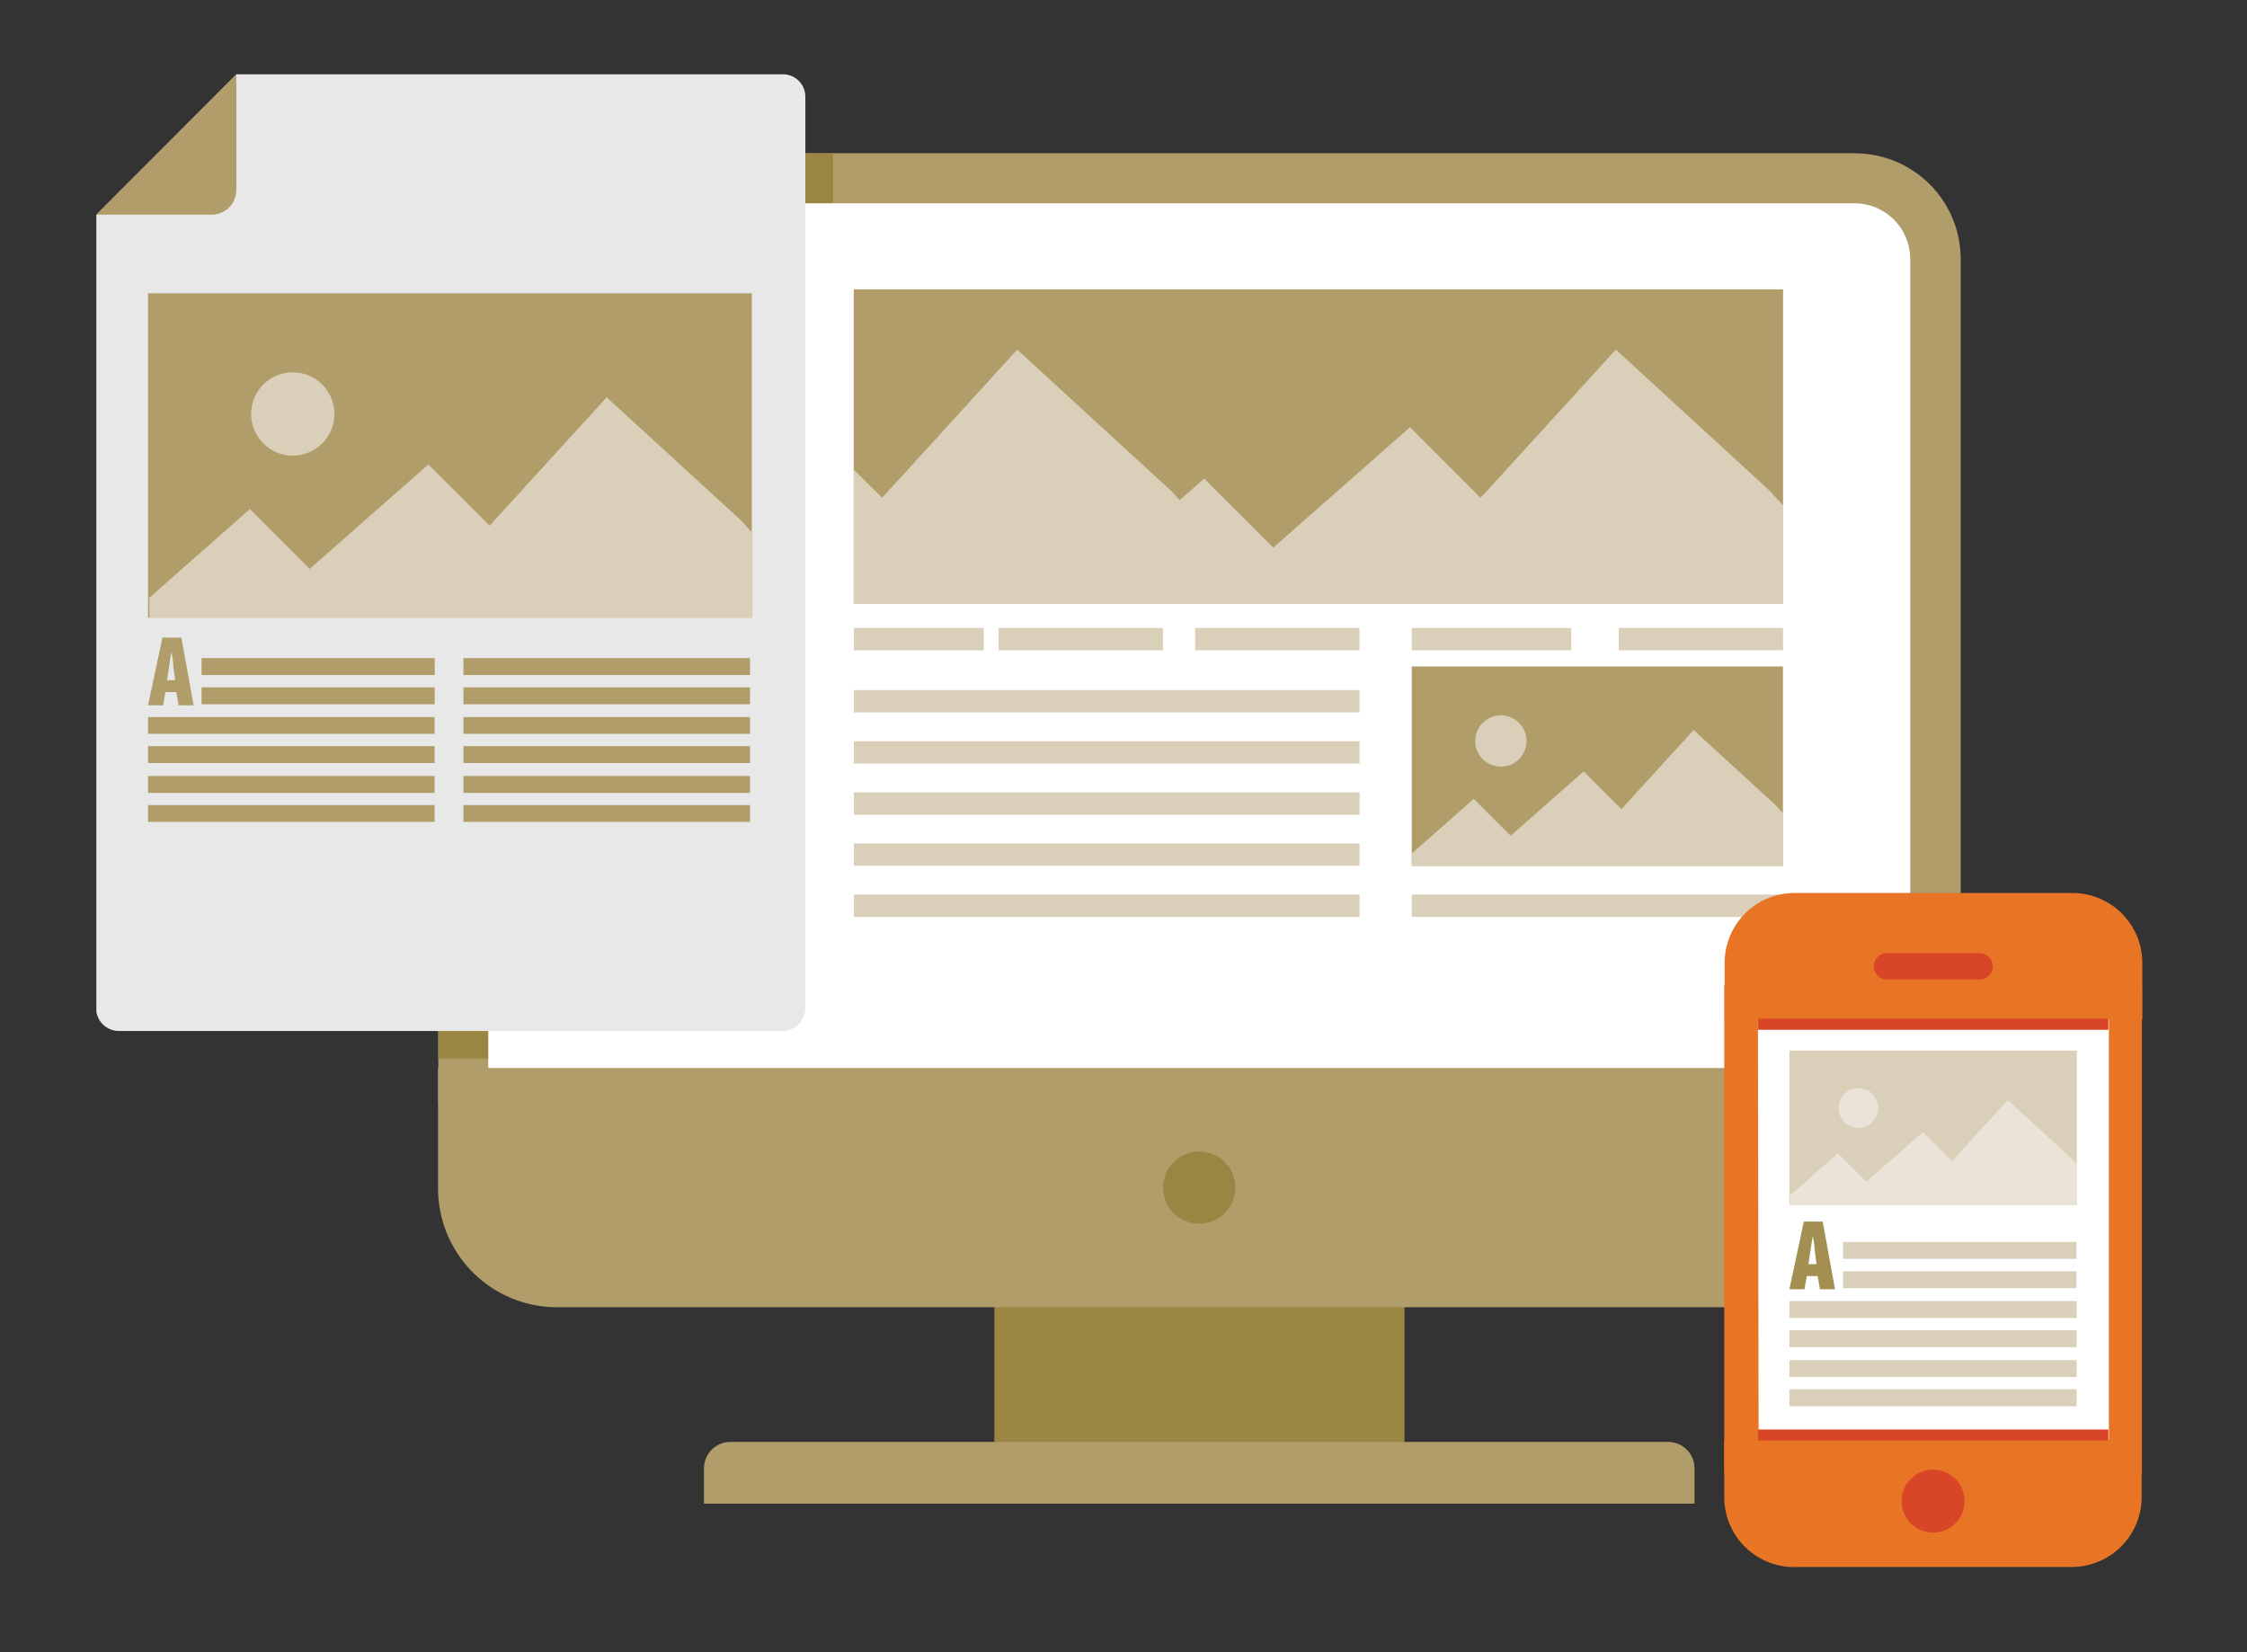
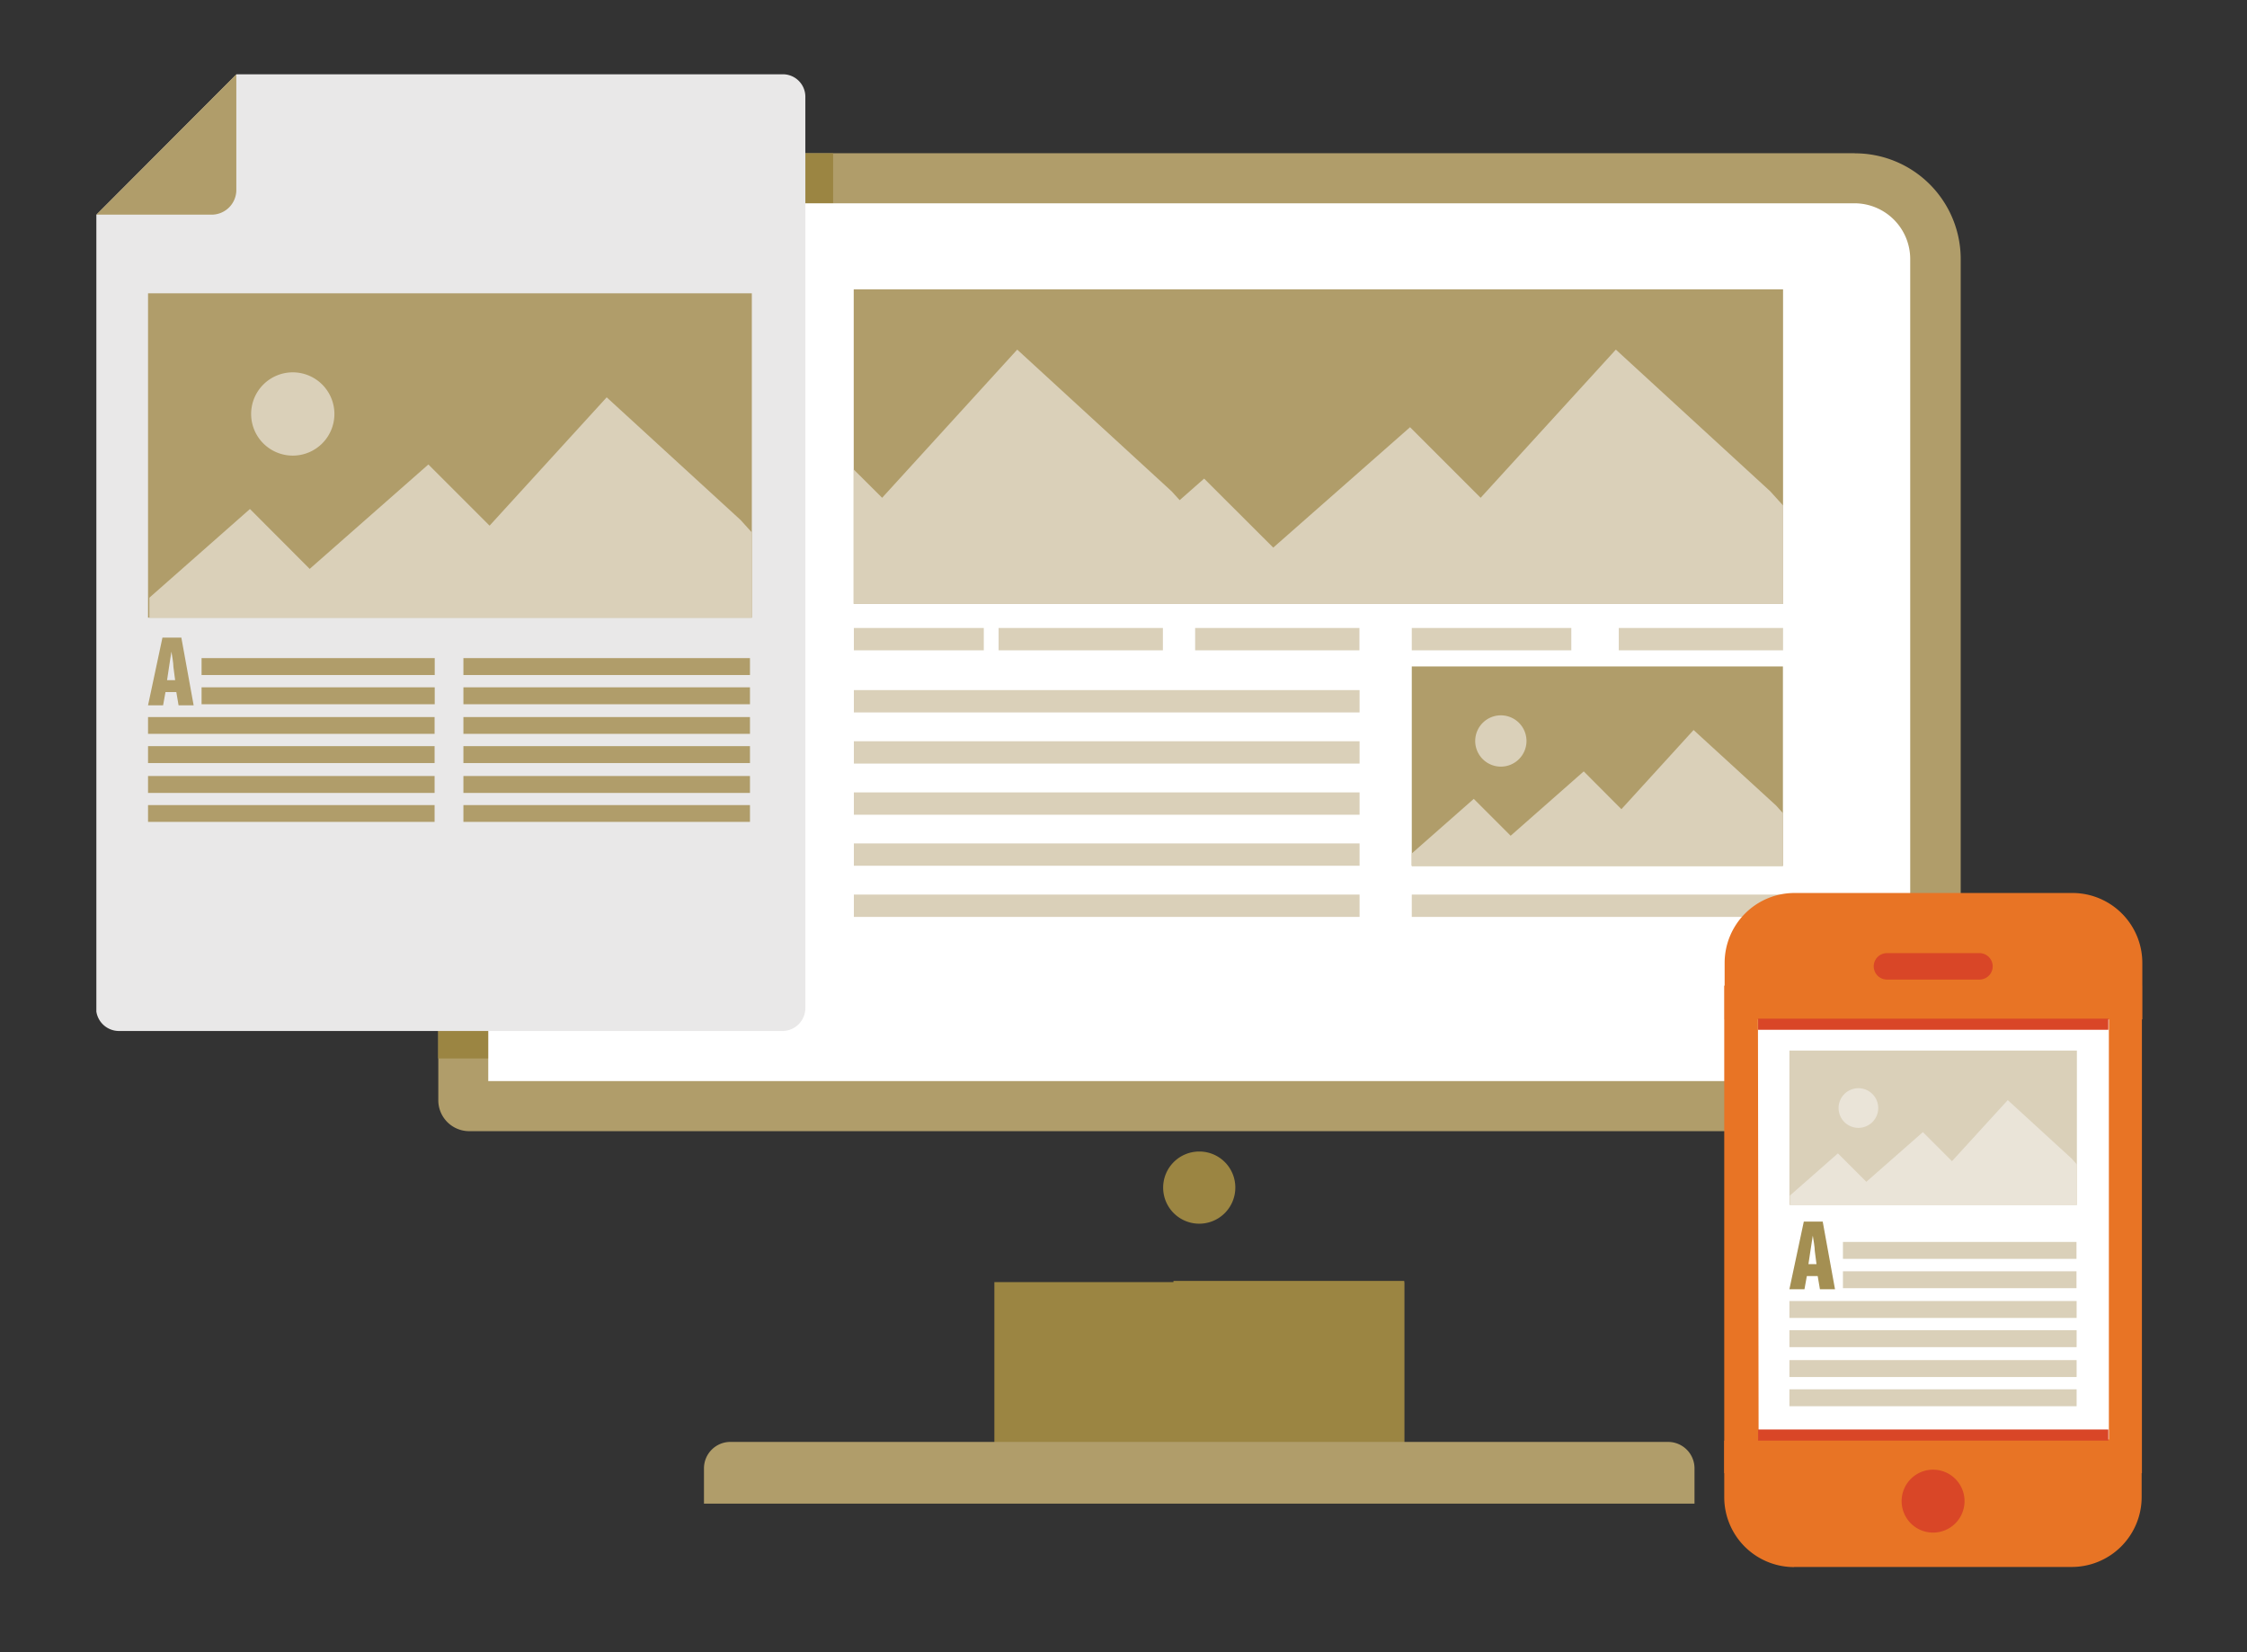
<svg xmlns="http://www.w3.org/2000/svg" id="Layer_1" data-name="Layer 1" viewBox="0 0 170 125">
  <rect x="0" y="0" width="170" height="125" fill="#333333" stroke="none" />
  <defs>
    <style>.cls-1{fill:none;}.cls-2{clip-path:url(#clip-path);}.cls-3{fill:#fff;}.cls-4{fill:#b09d6a;}.cls-5{fill:#dad0b9;}.cls-6{fill:#9b8542;}.cls-7{fill:#e87425;}.cls-8{fill:#d94627;}.cls-9{fill:#eae4d8;}.cls-10{fill:#a48f52;}.cls-11{fill:#e9e8e8;}</style>
    <clipPath id="clip-path">
      <rect class="cls-1" x="7.29" y="5.62" width="154.77" height="112.93" />
    </clipPath>
  </defs>
  <title>graphic-design-icon</title>
  <g class="cls-2">
    <path class="cls-3" d="M43,12.8h95.38a8,8,0,0,1,8,8V82a2.34,2.34,0,0,1-2.34,2.34H37.37A2.33,2.33,0,0,1,35,82V20.81a8,8,0,0,1,8-8" />
    <rect class="cls-4" x="64.59" y="21.89" width="70.31" height="23.79" />
    <rect class="cls-5" x="75.55" y="47.51" width="12.43" height="1.69" />
    <rect class="cls-5" x="64.6" y="47.51" width="9.83" height="1.69" />
    <rect class="cls-5" x="90.42" y="47.51" width="12.43" height="1.69" />
    <rect class="cls-5" x="64.6" y="52.21" width="38.26" height="1.69" />
    <rect class="cls-5" x="64.6" y="56.08" width="38.26" height="1.69" />
    <rect class="cls-5" x="64.6" y="59.95" width="38.26" height="1.69" />
    <rect class="cls-5" x="64.6" y="67.68" width="38.26" height="1.69" />
    <rect class="cls-5" x="64.6" y="63.81" width="38.26" height="1.69" />
    <rect class="cls-5" x="106.81" y="67.68" width="28.09" height="1.69" />
    <rect class="cls-5" x="106.81" y="47.51" width="12.07" height="1.69" />
    <rect class="cls-5" x="122.47" y="47.51" width="12.43" height="1.69" />
    <rect class="cls-6" x="75.23" y="97" width="31.01" height="15.98" />
    <path class="cls-4" d="M140.3,15.38a4.22,4.22,0,0,1,4.22,4.22V81.79H36.94V19.6a4.22,4.22,0,0,1,4.22-4.22H140.3m0-3.79H41.16a8,8,0,0,0-8,8V83.24a2.34,2.34,0,0,0,2.34,2.34H146a2.34,2.34,0,0,0,2.34-2.34V19.6a8,8,0,0,0-8-8" />
    <rect class="cls-6" x="88.78" y="96.91" width="17.46" height="13.9" />
    <path class="cls-4" d="M126.15,109.09H55.31a2,2,0,0,0-2.05,2v2.67H128.2v-2.67a2,2,0,0,0-2-2" />
-     <path class="cls-4" d="M139.32,98.9H42.14a9,9,0,0,1-9-9V80.8H148.31v9.11a9,9,0,0,1-9,9" />
    <path class="cls-6" d="M93.46,89.85a2.73,2.73,0,1,1-2.73-2.73,2.72,2.72,0,0,1,2.73,2.73" />
    <rect class="cls-4" x="106.81" y="50.42" width="28.08" height="15.09" />
    <path class="cls-5" d="M113.55,58A1.94,1.94,0,1,0,111.61,56,1.94,1.94,0,0,0,113.55,58" />
    <polygon class="cls-5" points="134.9 61.53 134.38 60.95 128.13 55.23 122.67 61.22 119.82 58.36 114.29 63.23 111.5 60.44 106.81 64.57 106.81 65.5 134.9 65.5 134.9 61.53" />
    <rect class="cls-6" x="60.93" y="11.6" width="2.1" height="3.77" />
    <polygon class="cls-5" points="133.93 37.17 122.25 26.45 112.02 37.66 106.68 32.32 96.33 41.43 91.1 36.21 89.25 37.84 88.64 37.17 76.96 26.45 66.74 37.66 64.59 35.52 64.59 45.69 82.33 45.69 89.62 45.69 134.91 45.69 134.91 38.25 133.93 37.17" />
    <rect class="cls-6" x="33.15" y="77.98" width="3.78" height="2.1" />
    <polygon class="cls-3" points="131.73 91.87 131.73 75.84 160.78 75.84 160.78 110.17 131.73 110.17 131.73 91.87" />
    <path class="cls-7" d="M162.05,111.45h-31.6V74.57h31.6Zm-29-2.55h26.5V77.12H133Z" />
    <path class="cls-7" d="M135.74,118.55h21a5.29,5.29,0,0,0,5.29-5.28V109H130.45v4.28a5.29,5.29,0,0,0,5.29,5.28" />
    <path class="cls-7" d="M156.77,67.56h-21a5.29,5.29,0,0,0-5.29,5.28v4.28h31.6V72.84a5.29,5.29,0,0,0-5.28-5.28" />
    <path class="cls-8" d="M149.76,74.11h-7a1,1,0,0,1,0-2h7a1,1,0,0,1,0,2" />
    <rect class="cls-8" x="133.01" y="77.07" width="26.5" height="0.84" />
    <rect class="cls-8" x="133.01" y="108.15" width="26.5" height="0.84" />
    <path class="cls-8" d="M148.63,113.56a2.38,2.38,0,1,1-2.38-2.37,2.38,2.38,0,0,1,2.38,2.37" />
    <rect class="cls-5" x="135.38" y="79.48" width="21.75" height="11.68" />
    <path class="cls-9" d="M140.6,85.33a1.5,1.5,0,1,0-1.5-1.5,1.5,1.5,0,0,0,1.5,1.5" />
    <polygon class="cls-9" points="157.13 88.1 156.73 87.65 151.9 83.23 147.68 87.85 145.48 85.65 141.2 89.41 139.05 87.26 135.42 90.45 135.42 91.17 157.13 91.17 157.13 88.1" />
    <path class="cls-10" d="M136.7,96.54l-.18,1h-1.14l1.09-5.12h1.43l.93,5.12h-1.14l-.17-1Zm.73-.9-.13-1c0-.29-.1-.84-.15-1.16h0c-.06.32-.13.89-.18,1.16l-.15,1Z" />
    <rect class="cls-5" x="139.43" y="96.18" width="17.67" height="1.28" />
    <rect class="cls-5" x="139.43" y="93.96" width="17.67" height="1.28" />
    <rect class="cls-5" x="135.38" y="100.64" width="21.73" height="1.28" />
    <rect class="cls-5" x="135.38" y="98.43" width="21.73" height="1.28" />
    <rect class="cls-5" x="135.38" y="105.11" width="21.73" height="1.28" />
    <rect class="cls-5" x="135.38" y="102.9" width="21.73" height="1.28" />
    <path class="cls-11" d="M17.9,5.62H59.23a1.7,1.7,0,0,1,1.7,1.7V76.25A1.74,1.74,0,0,1,59.2,78H9a1.73,1.73,0,0,1-1.73-1.73v-60Z" />
    <path class="cls-4" d="M17.88,5.62v8.76A1.87,1.87,0,0,1,16,16.24H7.29Z" />
    <path class="cls-4" d="M12.52,52.36l-.18,1H11.2l1.09-5.12h1.43l.93,5.12H13.51l-.17-1Zm.73-.9-.13-1c0-.29-.1-.85-.15-1.16h0c-.06.31-.13.88-.18,1.16l-.15,1Z" />
    <rect class="cls-4" x="15.25" y="52" width="17.64" height="1.28" />
    <rect class="cls-4" x="15.25" y="49.79" width="17.64" height="1.28" />
    <rect class="cls-4" x="11.2" y="56.45" width="21.68" height="1.28" />
    <rect class="cls-4" x="11.2" y="54.25" width="21.68" height="1.27" />
    <rect class="cls-4" x="11.2" y="60.91" width="21.68" height="1.27" />
    <rect class="cls-4" x="11.2" y="58.71" width="21.68" height="1.28" />
    <rect class="cls-4" x="35.06" y="52" width="21.68" height="1.28" />
    <rect class="cls-4" x="35.06" y="49.79" width="21.68" height="1.28" />
    <rect class="cls-4" x="35.06" y="56.45" width="21.68" height="1.28" />
    <rect class="cls-4" x="35.06" y="54.25" width="21.68" height="1.27" />
    <rect class="cls-4" x="35.06" y="60.91" width="21.68" height="1.27" />
    <rect class="cls-4" x="35.06" y="58.71" width="21.68" height="1.28" />
    <rect class="cls-4" x="11.2" y="22.19" width="45.68" height="24.54" />
    <path class="cls-5" d="M22.16,34.47A3.15,3.15,0,1,0,19,31.32a3.15,3.15,0,0,0,3.15,3.15" />
    <polygon class="cls-5" points="56.88 40.28 56.03 39.34 45.9 30.06 37.04 39.77 32.41 35.14 23.43 43.04 18.91 38.51 11.3 45.22 11.3 46.73 56.88 46.73 56.88 40.28" />
  </g>
</svg>